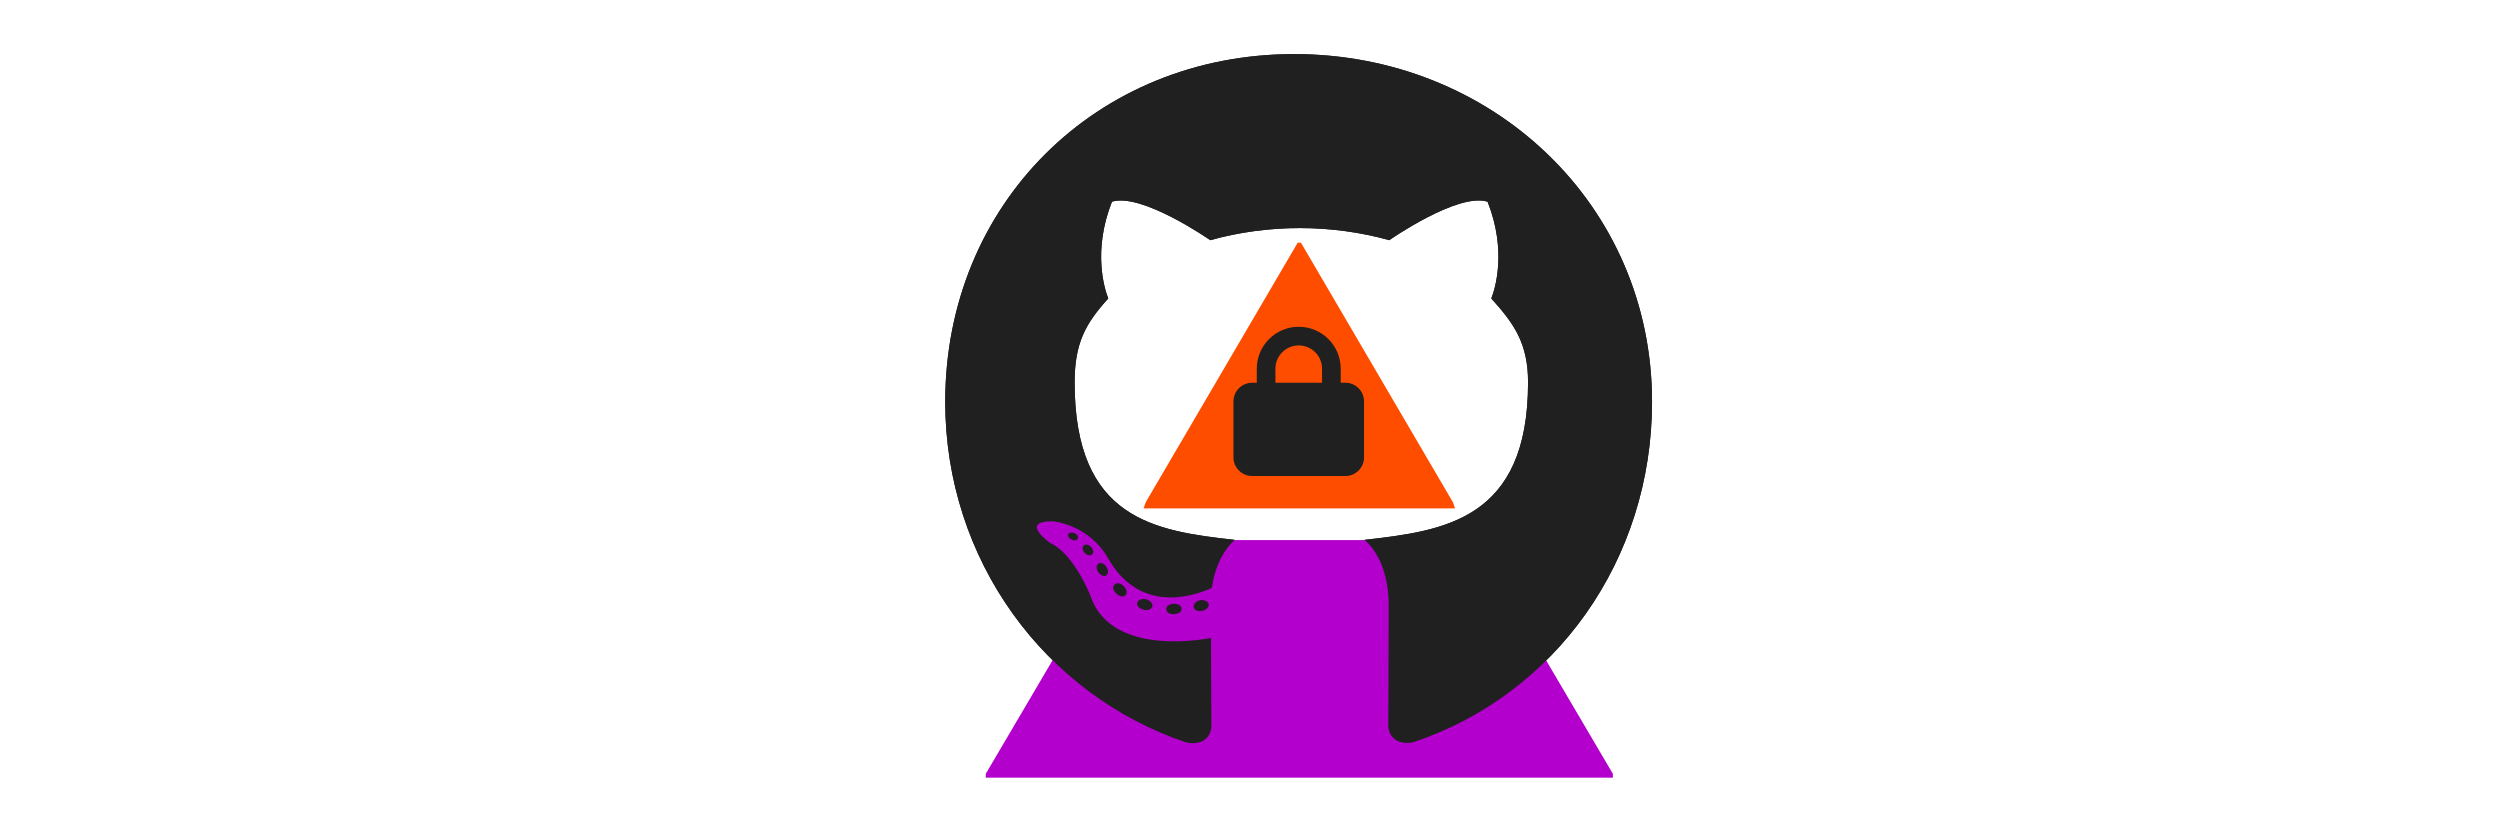
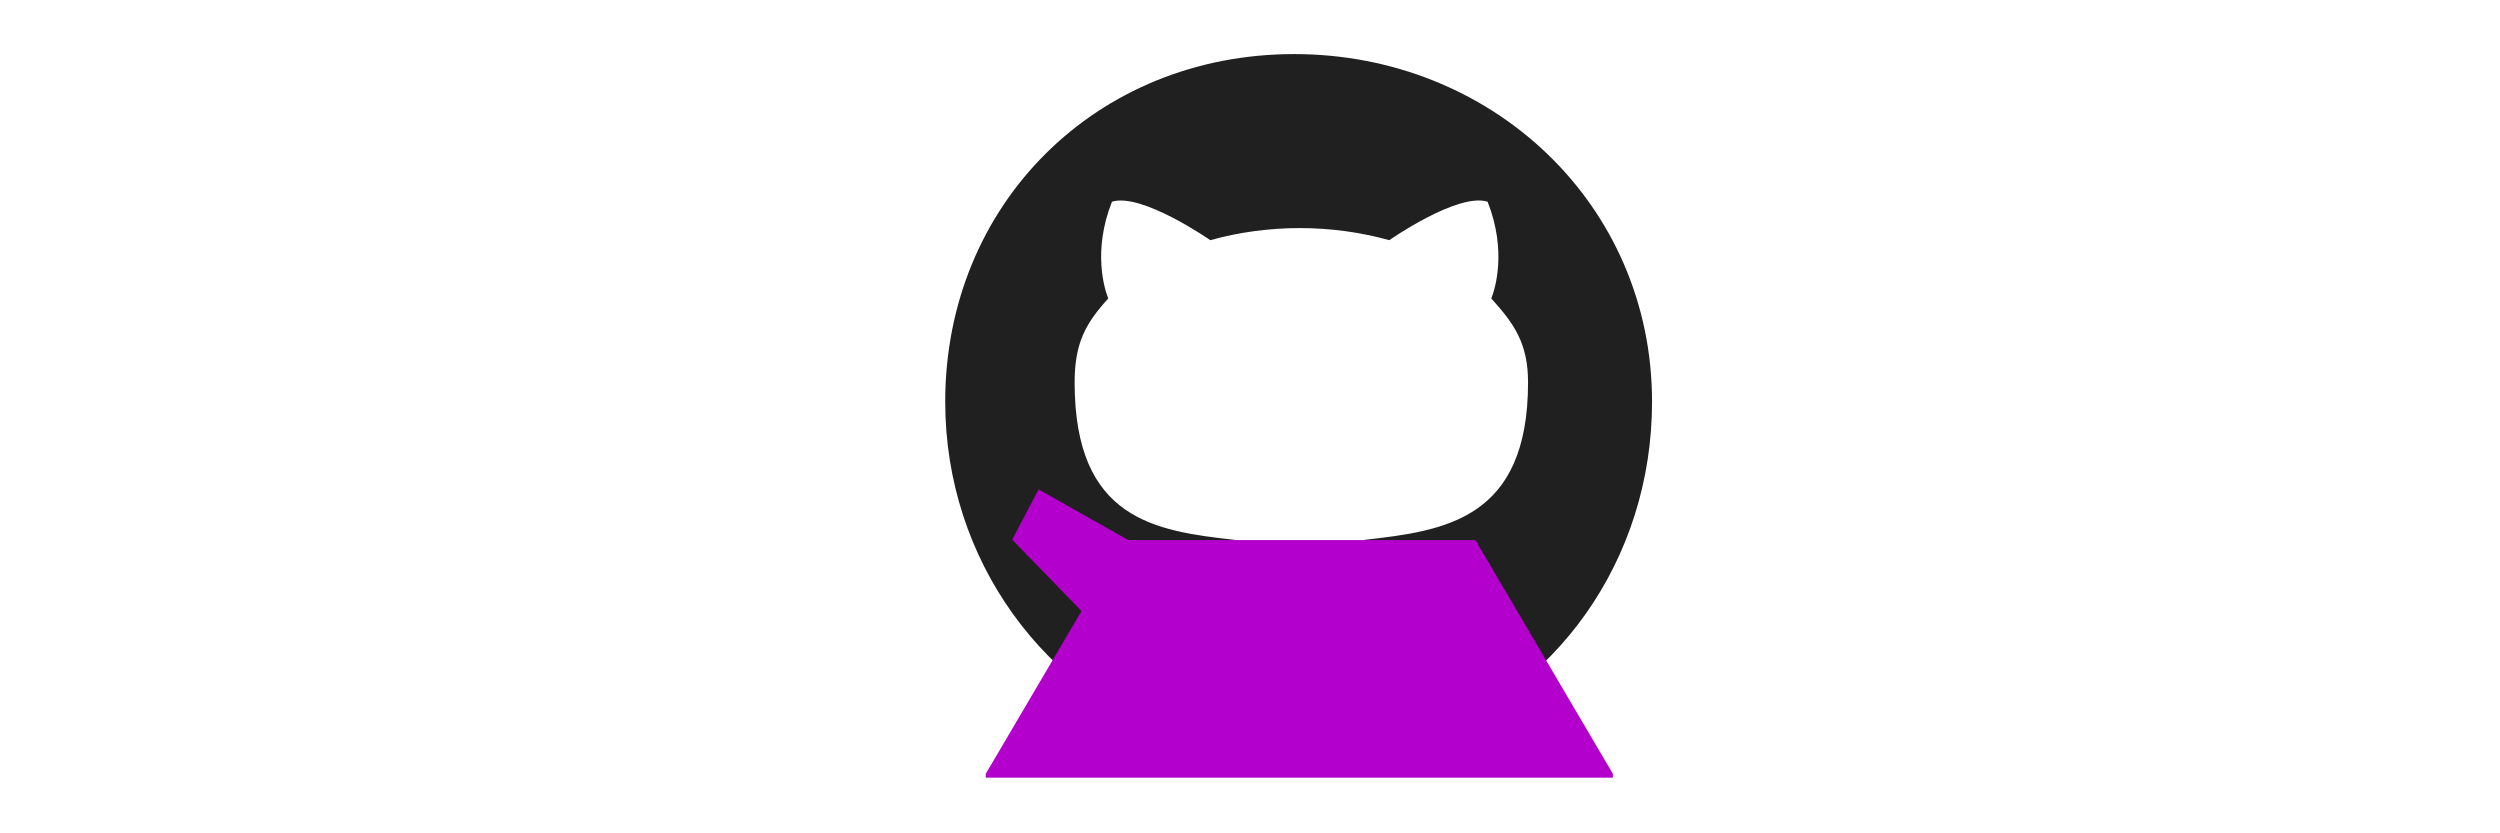
<svg xmlns="http://www.w3.org/2000/svg" xmlns:ns1="http://sodipodi.sourceforge.net/DTD/sodipodi-0.dtd" xmlns:ns2="http://www.inkscape.org/namespaces/inkscape" width="1200" height="400" viewBox="145 0 317.5 105.833" version="1.1" id="svg198" xml:space="preserve" ns1:docname="github_banner.svg" ns2:version="1.2.2 (b0a8486541, 2022-12-01)" ns2:export-filename="github.png" ns2:export-xdpi="96" ns2:export-ydpi="96">
  <ns1:namedview id="namedview29" pagecolor="#ffffff" bordercolor="#000000" borderopacity="0.25" ns2:showpageshadow="2" ns2:pageopacity="0.0" ns2:pagecheckerboard="0" ns2:deskcolor="#d1d1d1" showgrid="false" ns2:zoom="0.74599765" ns2:cx="477.88354" ns2:cy="184.31693" ns2:window-width="1920" ns2:window-height="1056" ns2:window-x="1920" ns2:window-y="0" ns2:window-maximized="1" ns2:current-layer="svg198" showguides="true">
    <ns1:guide position="165.276,68.238" orientation="1,0" id="guide270" ns2:locked="false" />
  </ns1:namedview>
  <defs id="defs195">
    <filter style="color-interpolation-filters:sRGB" id="filter5781" x="-0.086" y="-0.101" width="1.172" height="1.202">
      <feFlood flood-opacity="0.498" flood-color="rgb(0,0,0)" result="flood" id="feFlood5771" />
      <feComposite in="flood" in2="SourceGraphic" operator="in" result="composite1" id="feComposite5773" />
      <feGaussianBlur in="composite1" stdDeviation="4" result="blur" id="feGaussianBlur5775" />
      <feOffset dx="0" dy="0" result="offset" id="feOffset5777" />
      <feComposite in="SourceGraphic" in2="offset" operator="over" result="composite2" id="feComposite5779" />
    </filter>
    <filter style="color-interpolation-filters:sRGB" ns2:label="Drop Shadow" id="filter3577" x="-0.241" y="-0.247" width="1.481" height="1.494">
      <feFlood flood-opacity="0.498" flood-color="rgb(179,0,204)" result="flood" id="feFlood3567" />
      <feComposite in="flood" in2="SourceGraphic" operator="in" result="composite1" id="feComposite3569" />
      <feGaussianBlur in="composite1" stdDeviation="3" result="blur" id="feGaussianBlur3571" />
      <feOffset dx="0" dy="0" result="offset" id="feOffset3573" />
      <feComposite in="SourceGraphic" in2="offset" operator="over" result="fbSourceGraphic" id="feComposite3575" />
      <feColorMatrix result="fbSourceGraphicAlpha" in="fbSourceGraphic" values="0 0 0 -1 0 0 0 0 -1 0 0 0 0 -1 0 0 0 0 1 0" id="feColorMatrix3579" />
      <feFlood id="feFlood3581" flood-opacity="0.498" flood-color="rgb(179,0,204)" result="flood" in="fbSourceGraphic" />
      <feComposite in2="fbSourceGraphic" id="feComposite3583" in="flood" operator="in" result="composite1" />
      <feGaussianBlur id="feGaussianBlur3585" in="composite1" stdDeviation="3" result="blur" />
      <feOffset id="feOffset3587" dx="0" dy="0" result="offset" />
      <feComposite in2="offset" id="feComposite3589" in="fbSourceGraphic" operator="over" result="fbSourceGraphic" />
      <feColorMatrix result="fbSourceGraphicAlpha" in="fbSourceGraphic" values="0 0 0 -1 0 0 0 0 -1 0 0 0 0 -1 0 0 0 0 1 0" id="feColorMatrix3747" />
      <feFlood id="feFlood3749" flood-opacity="0.498" flood-color="rgb(240,240,240)" result="flood" in="fbSourceGraphic" />
      <feComposite in2="fbSourceGraphic" id="feComposite3751" in="flood" operator="in" result="composite1" />
      <feGaussianBlur id="feGaussianBlur3753" in="composite1" stdDeviation="3" result="blur" />
      <feOffset id="feOffset3755" dx="0" dy="0" result="offset" />
      <feComposite in2="offset" id="feComposite3757" in="fbSourceGraphic" operator="over" result="composite2" />
    </filter>
    <filter style="color-interpolation-filters:sRGB" ns2:label="Drop Shadow" id="filter3885" x="-0.134" y="-0.137" width="1.267" height="1.274">
      <feFlood flood-opacity="0.498" flood-color="rgb(240,240,240)" result="flood" id="feFlood3875" />
      <feComposite in="flood" in2="SourceGraphic" operator="in" result="composite1" id="feComposite3877" />
      <feGaussianBlur in="composite1" stdDeviation="5" result="blur" id="feGaussianBlur3879" />
      <feOffset dx="0" dy="0" result="offset" id="feOffset3881" />
      <feComposite in="offset" in2="offset" operator="atop" result="composite2" id="feComposite3883" />
    </filter>
  </defs>
  <path d="m 295.066,77.339 c 0,0.362 -0.416,0.651 -0.941,0.651 -0.597,0.054 -1.014,-0.235 -1.014,-0.651 0,-0.362 0.416,-0.651 0.941,-0.651 0.543,-0.054 1.013,0.235 1.013,0.651 z m -5.628,-0.814 c -0.127,0.362 0.235,0.778 0.778,0.887 0.47,0.181 1.013,0 1.122,-0.362 0.108,-0.362 -0.235,-0.778 -0.778,-0.941 -0.47,-0.127 -0.995,0.054 -1.122,0.416 z m 7.999,-0.308 c -0.525,0.127 -0.887,0.471 -0.833,0.887 0.052,0.362 0.525,0.597 1.068,0.471 0.525,-0.127 0.887,-0.471 0.832,-0.832 -0.052,-0.344 -0.543,-0.579 -1.068,-0.525 z M 309.345,6.869 c -25.101,0 -44.302,19.056 -44.302,44.157 0,20.07 12.632,37.244 30.675,43.288 2.316,0.416 3.131,-1.013 3.131,-2.19 0,-1.122 -0.052,-7.311 -0.052,-11.112 0,0 -12.668,2.715 -15.328,-5.393 0,0 -2.063,-5.266 -5.031,-6.624 0,0 -4.144,-2.841 0.289,-2.787 0,0 4.506,0.362 6.985,4.669 3.963,6.985 10.605,4.977 13.193,3.782 0.416,-2.896 1.593,-4.904 2.896,-6.099 -10.116,-1.122 -20.323,-2.588 -20.323,-19.997 0,-4.977 1.375,-7.474 4.271,-10.659 -0.47,-1.176 -2.009,-6.026 0.47,-12.288 3.782,-1.176 12.487,4.886 12.487,4.886 3.619,-1.013 7.51,-1.538 11.365,-1.538 3.855,0 7.746,0.525 11.365,1.538 0,0 8.705,-6.081 12.487,-4.886 2.479,6.28 0.941,11.112 0.47,12.288 2.896,3.203 4.669,5.701 4.669,10.659 0,17.464 -10.659,18.857 -20.775,19.997 1.665,1.43 3.077,4.144 3.077,8.397 0,6.099 -0.052,13.645 -0.052,15.129 0,1.176 0.832,2.606 3.131,2.19 18.097,-6.008 30.367,-23.182 30.367,-43.252 0,-25.101 -20.359,-44.157 -45.46,-44.157 z M 282.634,69.286 c -0.235,0.181 -0.181,0.597 0.127,0.941 0.289,0.29 0.706,0.416 0.941,0.181 0.235,-0.181 0.181,-0.597 -0.127,-0.941 -0.289,-0.29 -0.706,-0.416 -0.941,-0.181 z m -1.954,-1.466 c -0.127,0.235 0.052,0.525 0.416,0.706 0.289,0.181 0.651,0.127 0.778,-0.127 0.127,-0.235 -0.052,-0.525 -0.416,-0.706 -0.362,-0.109 -0.651,-0.054 -0.778,0.127 z m 5.864,6.443 c -0.289,0.235 -0.181,0.778 0.235,1.122 0.416,0.416 0.941,0.471 1.176,0.181 0.235,-0.235 0.127,-0.778 -0.235,-1.122 -0.398,-0.416 -0.941,-0.471 -1.176,-0.181 z m -2.063,-2.66 c -0.289,0.181 -0.289,0.651 0,1.068 0.289,0.416 0.778,0.597 1.013,0.416 0.289,-0.235 0.289,-0.706 0,-1.122 -0.253,-0.416 -0.724,-0.597 -1.013,-0.362 z" id="path258" style="display:inline;fill:#202020;fill-opacity:1;stroke-width:0.181;filter:url(#filter3885)" ns2:label="github_weißer_Schatten" />
  <g id="layer1" transform="matrix(1.171,0,0,1.171,77.622,19.204)">
    <g id="g214" transform="matrix(0.61,0,0,0.61,135.979,-35.842)" style="filter:url(#filter5781)">
      <path style="display:inline;fill:#b300cc;fill-opacity:1;stroke-width:0.563" d="m 46.67,169.794 v -0.338 l 12.224,-20.78 12.224,-20.78 h 31.302 31.302 l 12.224,20.78 12.224,20.78 v 0.338 0.338 H 102.42 46.67 Z" id="path222" />
-       <path style="display:inline;fill:#ff4d00;fill-opacity:1;stroke-width:0.563" d="m 74.921,121.72 0.188,-0.546 13.515,-23.081 13.515,-23.081 h 0.282 0.282 l 13.515,23.081 13.515,23.081 0.188,0.546 0.188,0.546 H 102.42 74.733 Z" id="path220" />
    </g>
-     <path d="m 195.863,23.592 v 1.518 h 5.058 v -1.518 c 0,-1.397 -1.132,-2.529 -2.529,-2.529 -1.397,0 -2.529,1.132 -2.529,2.529 z m -2.023,1.518 v -1.518 c 0,-2.513 2.039,-4.553 4.553,-4.553 2.513,0 4.553,2.039 4.553,4.553 v 1.518 h 0.506 c 1.116,0 2.023,0.907 2.023,2.023 v 6.07 c 0,1.116 -0.907,2.023 -2.023,2.023 h -10.117 c -1.116,0 -2.023,-0.907 -2.023,-2.023 V 27.133 c 0,-1.116 0.907,-2.023 2.023,-2.023 z" id="path291" style="display:inline;fill:#202020;fill-opacity:1;stroke-width:0.032" ns2:label="lock" />
  </g>
  <path style="fill:#b300cc;fill-opacity:1;stroke-width:0.52" d="m 298.938,74.606 -22.043,-12.452 -3.349,6.385 17.243,17.743 8.013,-5.23 z" id="path929" ns2:label="arm" />
-   <path d="m 295.066,77.339 c 0,0.362 -0.416,0.651 -0.941,0.651 -0.597,0.054 -1.014,-0.235 -1.014,-0.651 0,-0.362 0.416,-0.651 0.941,-0.651 0.543,-0.054 1.013,0.235 1.013,0.651 z m -5.628,-0.814 c -0.127,0.362 0.235,0.778 0.778,0.887 0.47,0.181 1.013,0 1.122,-0.362 0.108,-0.362 -0.235,-0.778 -0.778,-0.941 -0.47,-0.127 -0.995,0.054 -1.122,0.416 z m 7.999,-0.308 c -0.525,0.127 -0.887,0.471 -0.833,0.887 0.052,0.362 0.525,0.597 1.068,0.471 0.525,-0.127 0.887,-0.471 0.832,-0.832 -0.052,-0.344 -0.543,-0.579 -1.068,-0.525 z M 309.345,6.869 c -25.101,0 -44.302,19.056 -44.302,44.157 0,20.07 12.632,37.244 30.675,43.288 2.316,0.416 3.131,-1.013 3.131,-2.19 0,-1.122 -0.052,-7.311 -0.052,-11.112 0,0 -12.668,2.715 -15.328,-5.393 0,0 -2.063,-5.266 -5.031,-6.624 0,0 -4.144,-2.841 0.289,-2.787 0,0 4.506,0.362 6.985,4.669 3.963,6.985 10.605,4.977 13.193,3.782 0.416,-2.896 1.593,-4.904 2.896,-6.099 -10.116,-1.122 -20.323,-2.588 -20.323,-19.997 0,-4.977 1.375,-7.474 4.271,-10.659 -0.47,-1.176 -2.009,-6.026 0.47,-12.288 3.782,-1.176 12.487,4.886 12.487,4.886 3.619,-1.013 7.51,-1.538 11.365,-1.538 3.855,0 7.746,0.525 11.365,1.538 0,0 8.705,-6.081 12.487,-4.886 2.479,6.28 0.941,11.112 0.47,12.288 2.896,3.203 4.669,5.701 4.669,10.659 0,17.464 -10.659,18.857 -20.775,19.997 1.665,1.43 3.077,4.144 3.077,8.397 0,6.099 -0.052,13.645 -0.052,15.129 0,1.176 0.832,2.606 3.131,2.19 18.097,-6.008 30.367,-23.182 30.367,-43.252 0,-25.101 -20.359,-44.157 -45.46,-44.157 z M 282.634,69.286 c -0.235,0.181 -0.181,0.597 0.127,0.941 0.289,0.29 0.706,0.416 0.941,0.181 0.235,-0.181 0.181,-0.597 -0.127,-0.941 -0.289,-0.29 -0.706,-0.416 -0.941,-0.181 z m -1.954,-1.466 c -0.127,0.235 0.052,0.525 0.416,0.706 0.289,0.181 0.651,0.127 0.778,-0.127 0.127,-0.235 -0.052,-0.525 -0.416,-0.706 -0.362,-0.109 -0.651,-0.054 -0.778,0.127 z m 5.864,6.443 c -0.289,0.235 -0.181,0.778 0.235,1.122 0.416,0.416 0.941,0.471 1.176,0.181 0.235,-0.235 0.127,-0.778 -0.235,-1.122 -0.398,-0.416 -0.941,-0.471 -1.176,-0.181 z m -2.063,-2.66 c -0.289,0.181 -0.289,0.651 0,1.068 0.289,0.416 0.778,0.597 1.013,0.416 0.289,-0.235 0.289,-0.706 0,-1.122 -0.253,-0.416 -0.724,-0.597 -1.013,-0.362 z" id="path3819" style="display:inline;fill:#202020;fill-opacity:1;stroke-width:0.181" ns2:label="github" />
</svg>